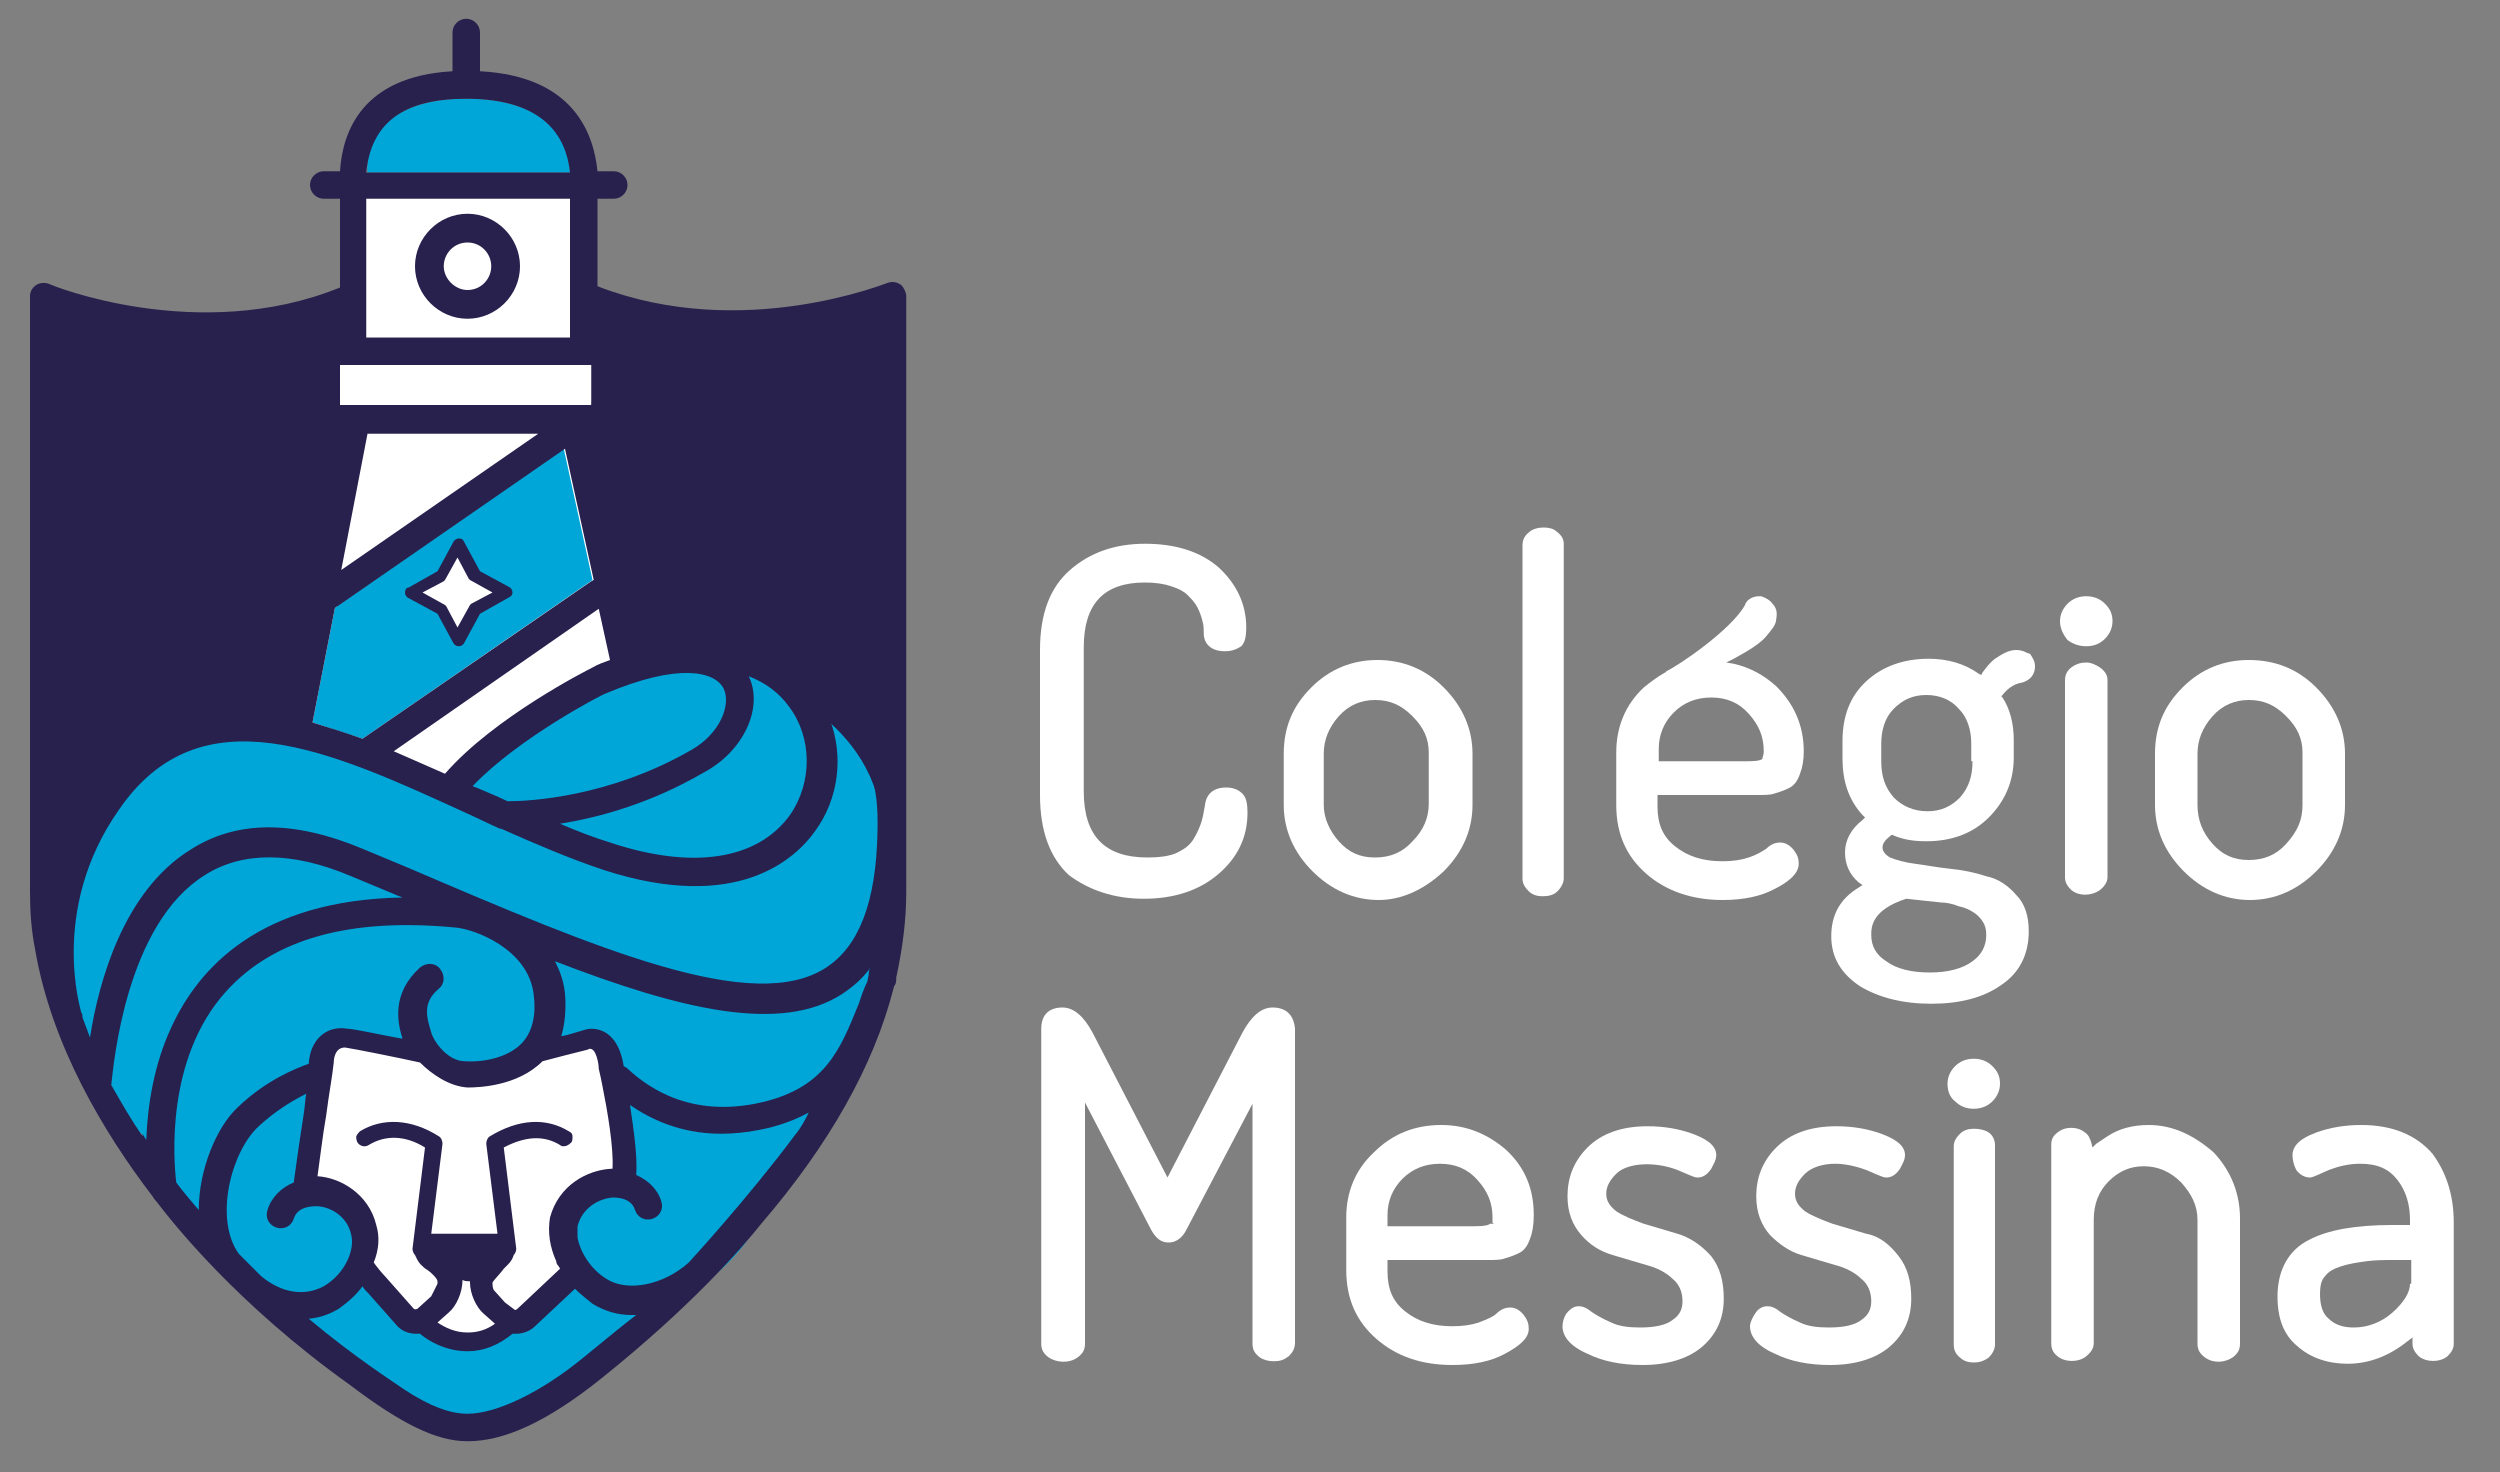
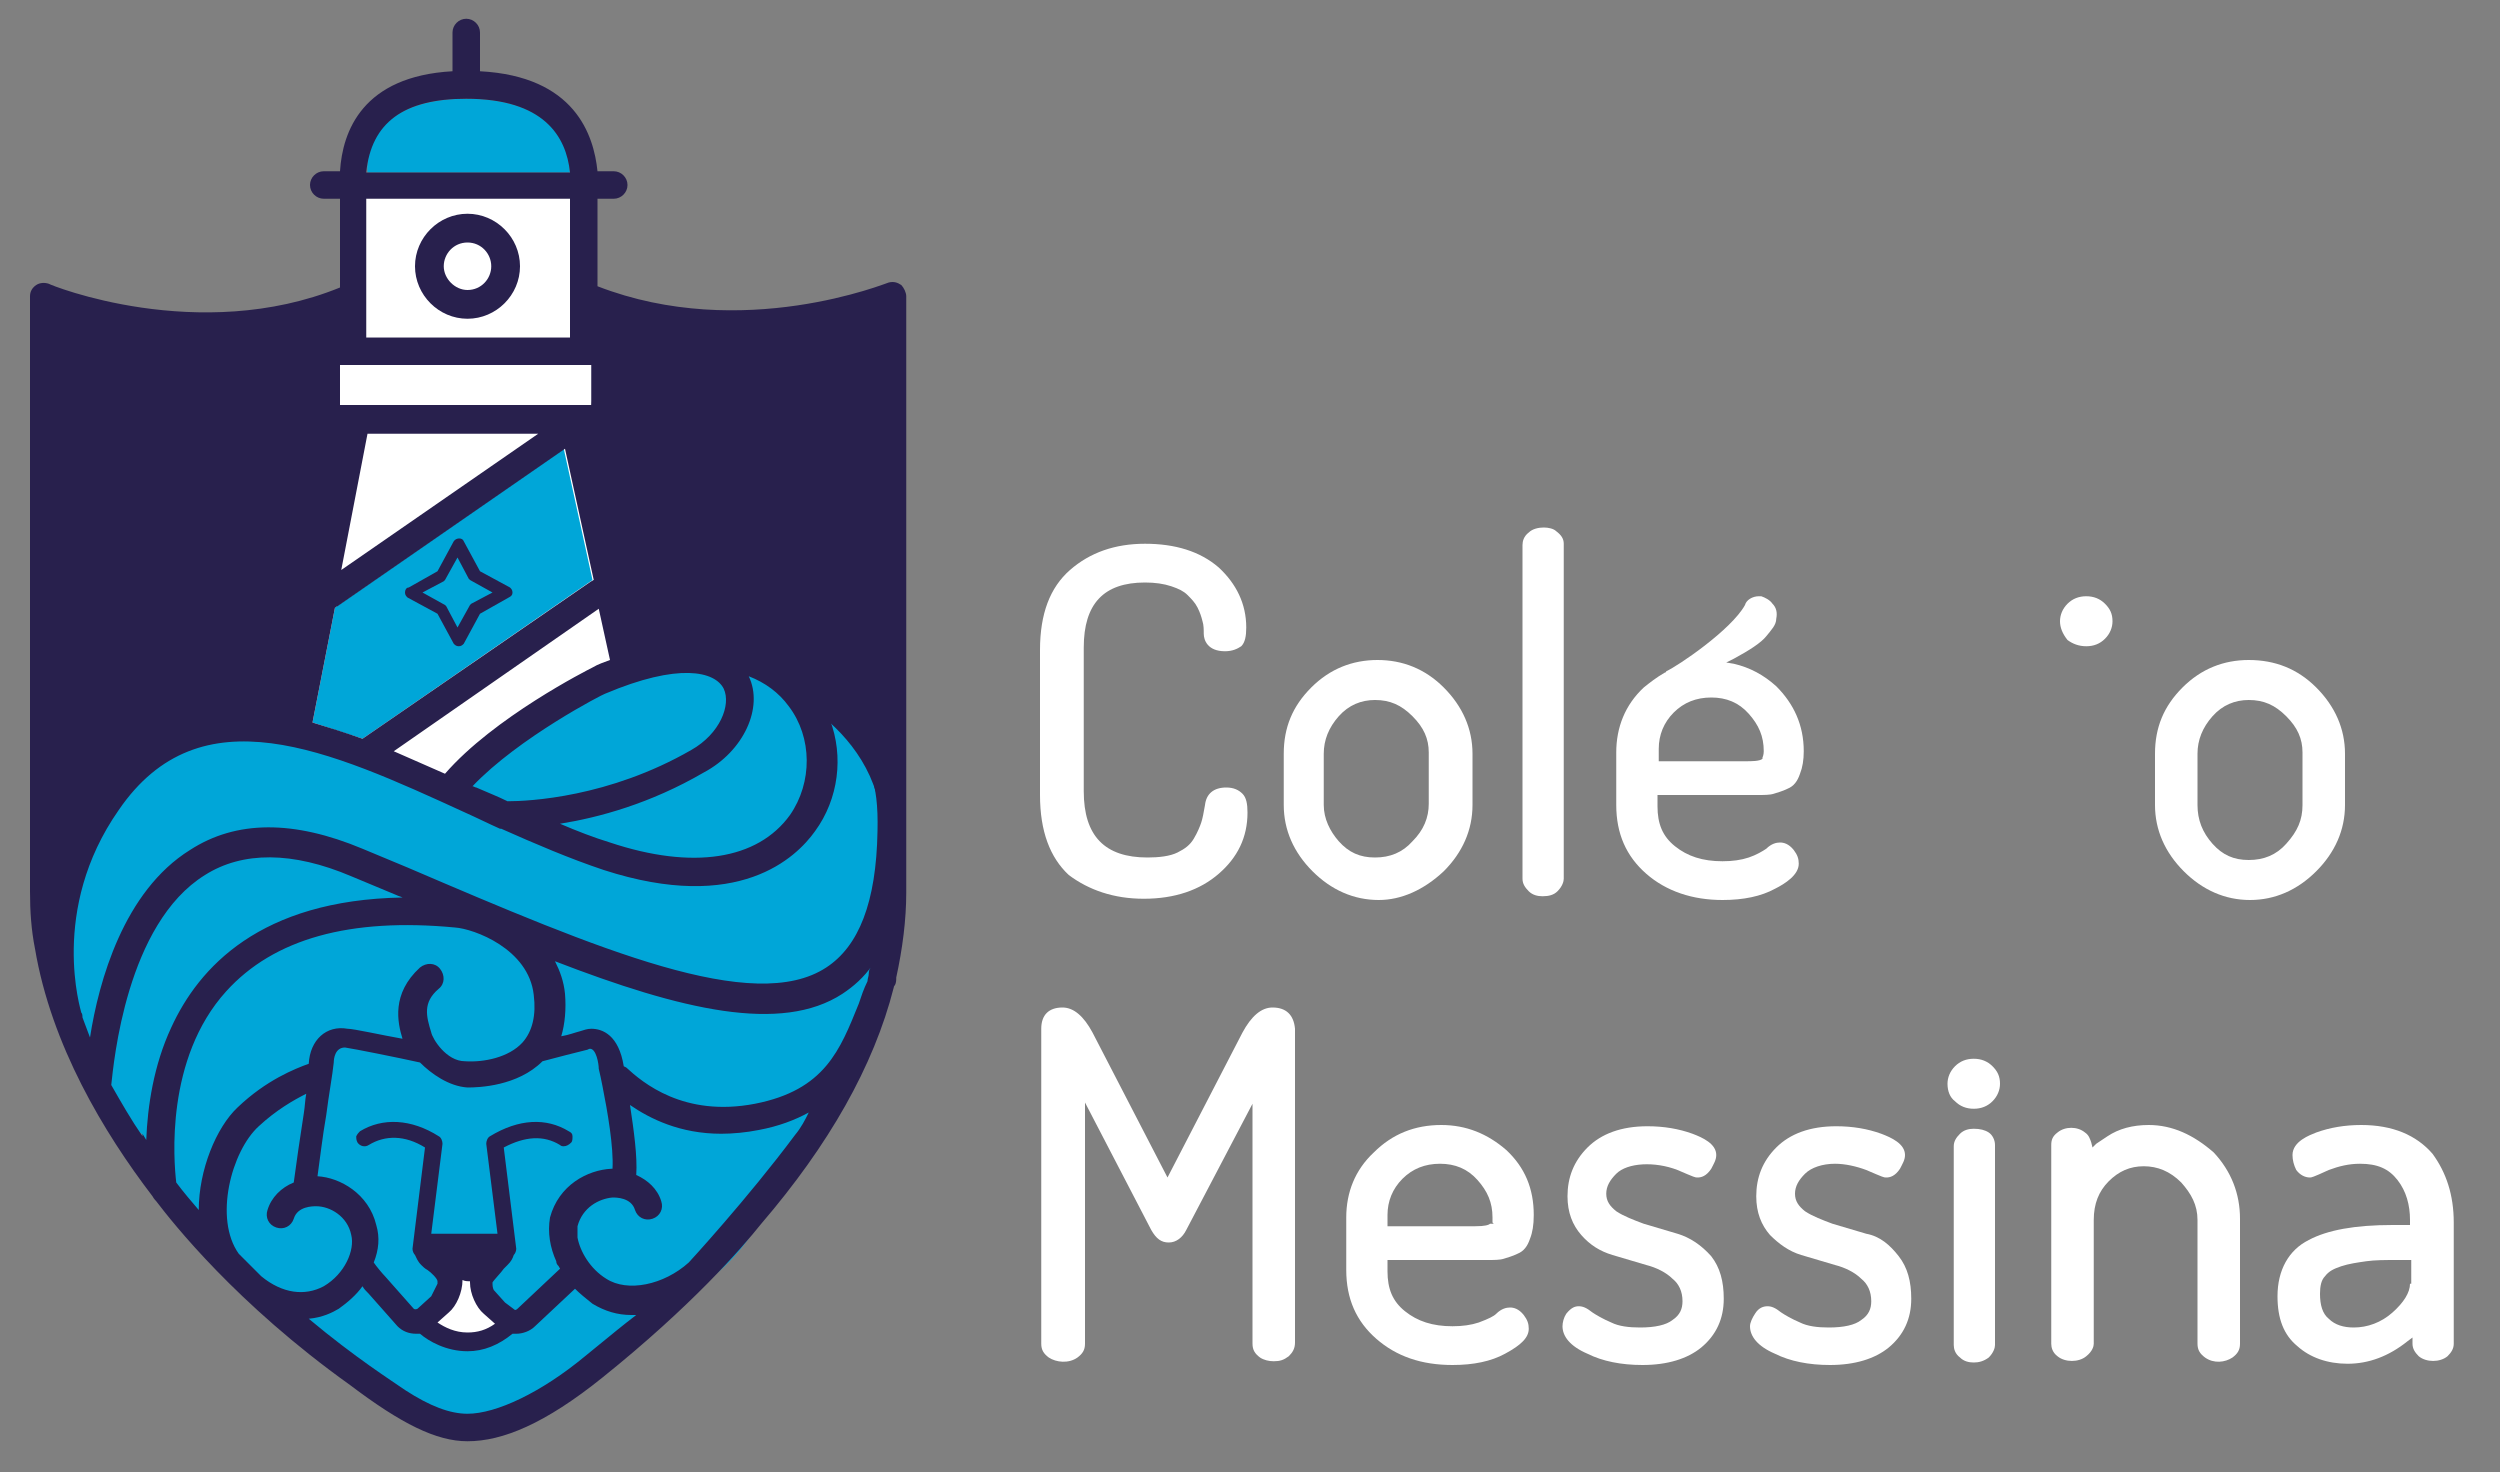
<svg xmlns="http://www.w3.org/2000/svg" version="1.1" id="Layer_1" x="0px" y="0px" viewBox="0 0 200 117.8" style="enable-background:new 0 0 200 117.8;" xml:space="preserve">
  <rect x="0" y="0" width="200" height="117.8" fill="#808080" stroke="none" />
  <style type="text/css">
	.st0{fill:#FFFFFF;}
	.st1{fill:#00A6D8;}
	.st2{fill:#28204D;}
</style>
  <g>
    <g>
      <path class="st0" d="M24.1,59.1l4.8-24.7l-0.5-1.1h-0.9l-1-2.2v-1.9c0,0,0.8-1,0.9-1s0.9,0,0.9,0h0.6l-1.3-13.4h18.7    c0,0,0,11.5,0,12s0.2,1.8,0.2,1.8l1.4,0.5l-0.6,3.3l-1.1,1.4v3.5L50,52.8l-9.4,5.7L36.5,63l-4.9-1.2L24.1,59.1z" />
      <g>
        <path class="st1" d="M71.3,72.4l0.4-5.6l0.7-4.2l-3-2.7l-1.7-2.7L64,55.5l-3.1-1.2l-4.7-1.7l-5.8,1.5c0,0-2.2,0-3,0.4     c-0.7,0.4-3.6,1.8-3.6,1.8l-4.9,2.6l-1.7,3l-1.3,0.7L28,60.2l-4.4-2l-6.8,0.1L10.6,61l-4.7,8.9l-1,1.6c0,0-1.2,4.4,2.5,12.2     c3.6,7.8,4,7.5,4,7.5s-0.8-2,1,1.4c0.6,1.2,1.1,2,1.4,2.6c-1.1-1-2-2-2.8-2.9c2.1,3,2.9,4.2,3.3,3.9c0.6,1.1,0.8,1.5,2,2.6     l0.2,0.4c0,0,7.6,9.6,21.7,15.5c0,0,0.3-0.2,0.7-0.5c0.4,0.2,0.6,0.2,0.6,0.2s5.9-3.8,9.1-6.4c4.9-3.9,8.9-5,11.8-9.7     c0.8-1.3,1.1-1.4,2.1-2.9c-0.3,0.7-0.1,0.4,0.2-0.2c0.5-0.8,1.2-1.8,2.1-3.4c0.4-0.5,1-1.3,1.9-2.8c0,0.1,0,0.1,0,0.1l0.4-0.8     c0.3-0.5,0.6-1.1,0.9-1.7l1.2-2.1l0.2-0.6c0.3-0.6,0.6-1.3,0.9-2c0,0,0.1-0.8,0.3-1.9l1.4-4.5L71.3,72.4z" />
-         <path class="st1" d="M10.9,92.2c-1.1-1.5-2.6-3.6-4.5-6.1C6.3,86.1,7.9,88.8,10.9,92.2z" />
      </g>
      <path class="st0" d="M33.6,105.6c0,0,3.7,3.8,7.4,0l-2.1-2.3l-0.3-1.2l-0.5-0.7l-1.7,0.2l-0.4,0.7l-0.9,1.7l-0.7,0.7l-1,0.8" />
      <g>
        <path class="st1" d="M37.3,7.9c-8.6,0-7.9,5.9-7.9,5.9h16.2C45.5,13.7,45.9,7.9,37.3,7.9z" />
        <polygon class="st1" points="45.1,35.9 26.8,48.6 25,57.8 29,59.1 47.4,46.4    " />
      </g>
-       <path class="st0" d="M34.4,100.4c-0.4-0.4-0.3-0.8,0.3-0.8h4.9c0.6,0,0.7,0.4,0.3,0.8l-0.1,0.1c-0.4,0.4-1.3,1.3-1.3,1.9v0.2    c0,0.6,0.4,1.4,0.8,1.8l1.1,1c0.4,0.4,1.2,0.4,1.6,0l3.5-3.3c0,0,0.5-0.6-0.2-1.3L45.2,99c-0.4-0.4,0.9-2.9,1.3-3.3    c0,0,1.6-0.8,3.4-1.3c0.4-2-0.6-6.5-1-8.9s-1.4-2.5-2.3-2.2c-1.2,0.4-4.7,1.2-4.7,1.2c-1.3,1.1-5.3,1.7-7,0c0,0-6.2-1.2-7.1-1.4    c-1.1-0.2-1.9,0.6-2,2c-0.3,2.2-1.1,7.4-1.4,10c2.1,0.1,3.3,1.1,3.9,1.7c0.8,0.7,1,2.2,1,3.3l0.1,1c-0.4,0.4,0.4,1.3,0.8,1.7    l2.3,2.5c0.4,0.4,1.2,0.4,1.6,0l1.2-1c0.4-0.4,0.8-1.2,0.8-1.8v-0.1C36,101.8,34.8,100.9,34.4,100.4L34.4,100.4z" />
      <g>
        <g>
-           <polygon class="st0" points="35.3,46 36.7,43.5 38.1,46 40.6,47.4 38.1,48.7 36.7,51.2 35.3,48.7 32.9,47.4     " />
-         </g>
+           </g>
        <g>
          <path class="st2" d="M36.7,51.4c-0.1,0-0.1,0-0.1-0.1l-1.3-2.5l-2.5-1.3l-0.1-0.1c0-0.1,0-0.1,0.1-0.1l2.5-1.3l1.3-2.5      c0-0.1,0.2-0.1,0.2,0l1.3,2.5l2.5,1.3l0.1,0.1c0,0.1,0,0.1-0.1,0.1l-2.5,1.3l-1.3,2.5C36.8,51.3,36.8,51.4,36.7,51.4z       M33.1,47.4l2.3,1.2c0,0,0,0,0.1,0.1l1.2,2.3l1.2-2.3c0,0,0,0,0.1-0.1l2.3-1.2L38,46.1c0,0,0,0-0.1-0.1l-1.2-2.3L35.5,46      c0,0,0,0-0.1,0.1L33.1,47.4z" />
          <path class="st2" d="M36.7,51.7c-0.2,0-0.3-0.1-0.4-0.2L35,49.1l-2.4-1.3c-0.1-0.1-0.2-0.2-0.2-0.4s0.1-0.4,0.3-0.4l2.3-1.3      l1.3-2.4c0.2-0.3,0.7-0.3,0.8,0l1.3,2.4l2.4,1.3c0.1,0.1,0.2,0.2,0.2,0.4s-0.1,0.3-0.3,0.4l-2.3,1.3l-1.3,2.4      C37,51.6,36.9,51.7,36.7,51.7z M33.8,47.4l1.8,1l0.1,0.1l0.9,1.7l1-1.8l0.1-0.1l1.7-0.9l-1.8-1l-0.1-0.1l-0.9-1.7l-1,1.8      l-0.1,0.1L33.8,47.4z" />
        </g>
      </g>
      <g>
        <path class="st2" d="M70.6,66.6c-0.2-9.1-10.2-12.4-10.3-12.4l0.4-1.4c0.1,0,11,3.6,11.2,13.8H70.6z" />
      </g>
      <g>
        <path class="st2" d="M37.4,25.5c-2.3,0-4.2-1.9-4.2-4.2s1.9-4.2,4.2-4.2s4.2,1.9,4.2,4.2C41.6,23.6,39.7,25.5,37.4,25.5z      M37.4,19.4c-1.1,0-1.9,0.9-1.9,1.9s0.9,1.9,1.9,1.9c1.1,0,1.9-0.9,1.9-1.9C39.3,20.3,38.5,19.4,37.4,19.4z" />
      </g>
      <path class="st2" d="M72.5,23.7c0-0.3-0.2-0.7-0.4-0.9c-0.3-0.2-0.6-0.3-1-0.2c-0.1,0-11.7,4.8-23.3,0.3v-6.8c0-0.1,0-0.2,0-0.2    h1.3c0.6,0,1.1-0.5,1.1-1.1s-0.5-1.1-1.1-1.1h-1.3c-0.3-2.9-1.8-7.6-9.4-8V2.6c0-0.6-0.5-1.1-1.1-1.1S36.2,2,36.2,2.6v3.1    c-7.2,0.4-8.8,4.8-9,8h-1.3c-0.6,0-1.1,0.5-1.1,1.1s0.5,1.1,1.1,1.1h1.3c0,0.1,0,0.1,0,0.2V23C15.9,27.6,4,22.8,3.9,22.7    c-0.3-0.1-0.7-0.1-1,0.1s-0.5,0.5-0.5,0.9v47.6c0,1.6,0.1,3.1,0.4,4.6l0,0l0,0c1.3,7.7,5.5,14.7,9.4,19.8c0.1,0.2,0.3,0.4,0.3,0.4    c1.3,1.7,6.4,8.2,15.5,14.7c4.1,3.1,6.9,4.5,9.4,4.5c2.8,0,6.2-1.4,10.8-5.1c7.1-5.7,11.1-10.3,12.7-12.3    c5.4-6.3,9-12.6,10.6-18.9c0-0.1,0.1-0.2,0.1-0.2c0.1-0.2,0.1-0.4,0.1-0.6c0.5-2.3,0.8-4.6,0.8-6.8V23.7z M59.9,54.1    c1.3,0.5,2.4,1.3,3.2,2.4c1.9,2.5,1.9,6.1,0.1,8.7c-2.6,3.6-7.8,4.4-14.4,2.2c-1.3-0.4-2.6-0.9-4-1.5c3.1-0.5,7.2-1.6,11.5-4.1    C59.5,60.1,61.1,56.6,59.9,54.1z M57.9,55.1c0.6,1.3-0.3,3.6-2.6,4.9c-6.6,3.8-13,4.1-14.7,4.1c-0.8-0.4-1.6-0.7-2.5-1.1    c-0.1,0-0.2-0.1-0.3-0.1c3.7-3.9,10.5-7.4,10.6-7.4C54.3,53,57.2,53.7,57.9,55.1z M47.9,48.7l0.9,4.1c-0.5,0.2-0.9,0.3-1.4,0.6    c-0.4,0.2-7.9,4-11.8,8.5c-1.4-0.6-2.7-1.2-4.1-1.8L47.9,48.7z M37.3,7.9c6.2,0,8,3,8.3,5.9H29.3C29.7,9.8,32.3,7.9,37.3,7.9z     M45.6,15.9V18l0,0v9H29.3v-3.3l0,0v-7.6c0-0.1,0-0.2,0-0.2S45.6,15.9,45.6,15.9z M27.2,29.2h1h18.5h0.6v3.2h-1.6H28.5h-1.3V29.2z     M43.2,34.6l-15.9,11l2.1-10.9h13.8V34.6z M26.5,25.5L26.5,25.5L26.5,25.5C26.5,25.6,26.5,25.5,26.5,25.5z M26.8,48.6    c0.1,0,0.1-0.1,0.2-0.1l18.2-12.6l2.3,10.5c-0.1,0-0.1,0.1-0.2,0.1L29,59.1c-1.4-0.5-2.7-0.9-4-1.3L26.8,48.6z M11.7,91.2    l-0.3-0.5v0.2c-0.9-1.3-1.7-2.7-2.5-4.1C9.1,85,10.1,73.9,16.4,70c3-1.9,7-1.9,11.7,0.1l3.6,1.5c0.2,0.1,0.3,0.1,0.5,0.2    C20.8,72,15.9,77.4,13.7,82.2C12.3,85.2,11.8,88.5,11.7,91.2z M15.9,96.8c-0.6-0.7-1.2-1.4-1.8-2.2c-0.2-1.7-0.9-9.9,4-15.3    c3.8-4.2,9.9-5.9,18.3-5.1c1.5,0.1,5.9,1.7,6.3,5.4c0.2,1.6-0.1,2.9-0.9,3.8c-1.1,1.2-3.1,1.6-4.6,1.5c-1.5,0-2.6-1.8-2.7-2.3    c-0.4-1.3-0.7-2.4,0.6-3.5c0.5-0.4,0.5-1.1,0.1-1.6s-1.1-0.5-1.6-0.1c-2.3,2.1-1.8,4.4-1.4,5.7c-1.7-0.3-3.9-0.8-4.4-0.8    c-1.7-0.3-3,0.9-3.1,2.8l0,0c-1.1,0.4-3.4,1.3-5.7,3.5C17.3,90.2,15.9,93.6,15.9,96.8z M44.5,100.9c0,0.2,0.1,0.3,0.2,0.4l0,0    c0,0.1,0.1,0.1,0.1,0.2l-3.4,3.2c0,0-0.1,0.1-0.2,0.1l-0.8-0.6l-0.9-1c-0.1-0.2-0.1-0.4-0.1-0.6c0.1-0.2,0.7-0.8,0.9-1.1l0.3-0.3    c0.3-0.3,0.4-0.5,0.5-0.8c0.1-0.1,0.2-0.3,0.2-0.5l-1-8.1c1.7-0.9,3.2-1,4.5-0.2c0.1,0.1,0.2,0.1,0.3,0.1c0.2,0,0.4-0.1,0.6-0.3    c0.1-0.1,0.1-0.3,0.1-0.5s-0.1-0.3-0.3-0.4c-1.8-1.1-4-1-6.3,0.4c-0.2,0.1-0.3,0.4-0.3,0.6l0.9,7.2c-0.1,0-0.1,0-0.2,0h-4.9    c-0.1,0-0.1,0-0.2,0l0.9-7.2c0-0.2-0.1-0.5-0.3-0.6c-2.2-1.4-4.5-1.5-6.3-0.4c-0.1,0.1-0.2,0.2-0.3,0.4c0,0.2,0,0.3,0.1,0.5    c0.2,0.3,0.6,0.4,0.9,0.2c1.3-0.8,2.9-0.8,4.5,0.2l-1,8.1c0,0.2,0.1,0.4,0.2,0.5c0.1,0.2,0.2,0.5,0.5,0.8c0.1,0.1,0.3,0.3,0.5,0.4    c0.3,0.2,0.8,0.7,0.8,0.9c0,0,0,0.1,0,0.2l-0.5,1l-1.1,1c-0.2,0.1-0.3,0-0.3,0l-2.3-2.6c-0.2-0.2-0.7-0.8-0.9-1.1    c0.4-1,0.5-2,0.2-3c-0.6-2.5-2.9-3.8-4.7-3.9c0.2-1.4,0.4-3.2,0.7-4.9c0.2-1.6,0.5-3.2,0.6-4.2c0-0.3,0.1-1.2,0.9-1.2l0,0    c0.7,0.1,4.2,0.8,6,1.2c0.9,0.9,2.3,1.9,3.8,2c0.9,0,4-0.1,6-2.1c1.1-0.3,2.7-0.7,3.5-0.9c0.1,0,0.2-0.1,0.3-0.1    c0.5,0,0.7,1.2,0.7,1.6c0.1,0.4,0.2,0.9,0.3,1.4c0.4,2,0.9,4.9,0.8,6.6l0,0c0,0,0,0-0.1,0c-1.9,0.1-4.2,1.3-4.9,3.9    C43.8,98.6,44,99.8,44.5,100.9z M37,102.4c0.2,0.1,0.4,0.1,0.6,0.1v0.1c0,0.9,0.5,2,1.1,2.5l0.9,0.8c-0.7,0.5-1.4,0.7-2.2,0.7l0,0    c-1,0-1.8-0.4-2.4-0.8l0.9-0.8C36.5,104.5,37,103.4,37,102.4L37,102.4z M20.9,102.1c-0.6-0.6-1.2-1.2-1.8-1.8    c-2-2.8-0.6-8.2,1.6-10.2c1.4-1.3,2.8-2.1,3.8-2.6c-0.1,0.5-0.1,1-0.2,1.6c-0.3,1.9-0.6,4-0.8,5.5c-1,0.4-1.8,1.2-2.1,2.2    c-0.2,0.6,0.1,1.2,0.7,1.4c0.6,0.2,1.2-0.1,1.4-0.7c0.3-1,1.5-1,1.8-1c1.1,0,2.5,0.8,2.8,2.3c0.3,1.2-0.5,3.1-2.2,4.1    C24.4,103.7,22.6,103.5,20.9,102.1z M46.8,108.5c-3.5,2.9-7.1,4.6-9.4,4.6c-1.4,0-3-0.6-5-1.9c-1-0.7-4-2.6-7.7-5.7    c1.1-0.1,1.9-0.5,2.4-0.8c0.7-0.5,1.4-1.1,1.9-1.8c0.1,0.2,0.3,0.4,0.5,0.6l2.3,2.6c0.4,0.4,0.9,0.6,1.5,0.6c0.1,0,0.2,0,0.3,0    c0.7,0.6,2.1,1.4,3.8,1.4l0,0c1.3,0,2.5-0.5,3.6-1.4c0.1,0,0.2,0,0.3,0c0.5,0,1.1-0.2,1.5-0.6l3.2-3c0.4,0.4,0.9,0.8,1.4,1.2    c1,0.6,2,0.9,3.1,0.9c0.1,0,0.3,0,0.4,0C49.6,106.2,49.5,106.3,46.8,108.5z M63.6,90.8c-3.8,5.1-8.5,10.2-8.5,10.2    c-2,1.8-4.9,2.4-6.6,1.3c-1.3-0.8-2.1-2.2-2.3-3.3v-0.1l0,0c0-0.3,0-0.6,0-0.8c0.4-1.5,1.7-2.2,2.8-2.3c0.3,0,1.5,0,1.8,1    c0.2,0.6,0.8,0.9,1.4,0.7c0.6-0.2,0.9-0.8,0.7-1.4c-0.3-1-1.1-1.7-2-2.1c0.1-1.5-0.2-3.6-0.5-5.6c1.6,1.1,4,2.3,7.3,2.3    c0.9,0,2-0.1,3-0.3c1.6-0.3,2.9-0.8,4-1.4C64.4,89.6,64.1,90.2,63.6,90.8z M69.6,77.5L69.6,77.5c0,0-0.1,0.1-0.1,0.4    c0,0.2-0.1,0.4-0.1,0.6c-0.3,0.6-0.5,1.2-0.7,1.8c-1.5,3.7-2.7,6.9-8.3,8c-5.7,1.1-9-1.7-10.3-2.9l-0.2-0.1c-0.4-2.5-1.7-3-2.6-3    c-0.3,0-0.6,0.1-0.9,0.2c-0.4,0.1-0.9,0.3-1.5,0.4c0.3-1,0.4-2.2,0.3-3.4c-0.1-1-0.4-1.8-0.8-2.6c10.1,3.9,18.1,5.8,23,2.6    c0.9-0.6,1.7-1.3,2.4-2.3C69.7,77.2,69.7,77.3,69.6,77.5z M70.2,66.5c-0.1,5.7-1.5,9.2-4.1,10.9c-5.8,3.8-18.1-1.4-33.5-8L29,67.9    c-5.5-2.3-10.1-2.3-13.8,0.1c-5.3,3.3-7.3,10.5-8,15c-0.2-0.5-0.4-1.1-0.6-1.6c0-0.1,0-0.3-0.1-0.4c0-0.1-2.6-8.2,3-16.2    C16,55.3,26.3,60,37.2,65c0.9,0.4,1.9,0.9,2.8,1.3l0,0h0.1c2.7,1.2,5.5,2.4,8.2,3.3c10.8,3.5,15.4-1,16.9-3.1    c1.9-2.6,2.3-6,1.2-8.9l1.2,1C69.5,60.9,70.3,62.4,70.2,66.5z" />
    </g>
    <g>
      <path class="st0" d="M91.5,71.9c2.5,0,4.5-0.7,6-2s2.3-2.9,2.3-4.9c0-0.7-0.1-1.2-0.4-1.5S98.7,63,98.1,63c-1,0-1.6,0.5-1.7,1.4    c-0.1,0.6-0.2,1.1-0.3,1.4c-0.1,0.3-0.3,0.8-0.6,1.3c-0.3,0.5-0.7,0.8-1.3,1.1c-0.6,0.3-1.5,0.4-2.4,0.4c-3.4,0-5.1-1.7-5.1-5.3    V51.8c0-3.5,1.6-5.2,4.9-5.2c0.8,0,1.5,0.1,2.1,0.3s1,0.4,1.3,0.7s0.6,0.6,0.8,1c0.2,0.4,0.3,0.7,0.4,1.1c0.1,0.3,0.1,0.7,0.1,1    c0,0.5,0.3,1.4,1.7,1.4c0.6,0,1-0.2,1.3-0.4c0.3-0.3,0.4-0.8,0.4-1.5c0-1.9-0.8-3.5-2.2-4.8c-1.5-1.3-3.5-1.9-5.9-1.9    s-4.4,0.7-6,2.1C84,47,83.2,49.1,83.2,52v11.6c0,2.9,0.8,5,2.3,6.4C87.1,71.2,89.1,71.9,91.5,71.9z" />
      <path class="st0" d="M115.5,69.7c1.5-1.5,2.3-3.3,2.3-5.3v-4.1c0-2-0.8-3.8-2.3-5.3s-3.3-2.2-5.3-2.2s-3.8,0.7-5.3,2.2    s-2.2,3.2-2.2,5.3v4.1c0,2,0.8,3.8,2.3,5.3s3.3,2.3,5.3,2.3C112.1,72,113.9,71.2,115.5,69.7z M105.9,64.4v-4.1    c0-1.1,0.4-2.1,1.2-3c0.8-0.9,1.8-1.3,2.9-1.3c1.2,0,2.1,0.4,3,1.3c0.9,0.9,1.3,1.8,1.3,2.9v4.1c0,1.1-0.4,2.1-1.3,3    c-0.8,0.9-1.8,1.3-3,1.3s-2.1-0.4-2.9-1.3C106.4,66.5,105.9,65.5,105.9,64.4z" />
      <path class="st0" d="M123.5,42.2c-0.4,0-0.9,0.1-1.2,0.4c-0.4,0.3-0.5,0.7-0.5,1v26.7c0,0.4,0.2,0.7,0.5,1s0.7,0.4,1.1,0.4    c0.5,0,0.9-0.1,1.2-0.4c0.4-0.4,0.5-0.8,0.5-1V43.5c0-0.4-0.2-0.7-0.6-1C124.3,42.3,123.9,42.2,123.5,42.2z" />
      <path class="st0" d="M137.8,72c1.7,0,3.1-0.3,4.2-0.9c0.8-0.4,1.9-1.1,1.9-2c0-0.4-0.1-0.7-0.4-1.1c-0.4-0.5-0.8-0.6-1.1-0.6    s-0.7,0.1-1.1,0.5c-0.3,0.2-0.8,0.5-1.4,0.7c-0.6,0.2-1.3,0.3-2.1,0.3c-1.6,0-2.8-0.4-3.8-1.2c-1-0.8-1.4-1.8-1.4-3.2v-0.9h8    c0.5,0,1,0,1.3-0.1s0.7-0.2,1.1-0.4c0.5-0.2,0.8-0.6,1-1.2c0.2-0.5,0.3-1.1,0.3-1.8c0-2.1-0.8-3.8-2.2-5.2c-1-0.9-2.1-1.5-3.4-1.8    l-0.6-0.1l0.6-0.3c1.3-0.7,2.2-1.3,2.6-1.8c0.4-0.5,0.8-0.9,0.8-1.4c0.1-0.5,0-0.9-0.3-1.2c-0.2-0.3-0.6-0.5-0.9-0.6h-0.2    c-0.5,0-1,0.3-1.1,0.7c-1.1,2-5.4,4.9-6.3,5.3c0,0,0,0.1-0.1,0.1c-0.7,0.4-1.2,0.8-1.7,1.2c-1.5,1.4-2.2,3.2-2.2,5.2v4.2    c0,2.3,0.8,4.1,2.4,5.5C133.3,71.3,135.4,72,137.8,72z M132.7,59.9c0-1.1,0.4-2.1,1.2-2.9c0.8-0.8,1.8-1.2,3-1.2s2.2,0.4,3,1.3    c0.8,0.9,1.2,1.8,1.2,3c0,0.3-0.1,0.5-0.1,0.5v0.1c-0.2,0.2-0.9,0.2-1.3,0.2h-7L132.7,59.9L132.7,59.9z" />
-       <path class="st0" d="M161.3,52c-0.6,0-1.1,0.3-1.7,0.7c-0.4,0.3-0.7,0.7-1,1.1l-0.1,0.2l-0.2-0.1c-1.1-0.8-2.5-1.2-4-1.2    c-2,0-3.7,0.6-5,1.8s-1.9,2.8-1.9,4.8v1.4c0,1.8,0.5,3.3,1.6,4.5l0.2,0.2l-0.2,0.2c-0.9,0.7-1.4,1.6-1.4,2.6s0.4,1.8,1.1,2.4    l0.3,0.2l-0.3,0.2c-1.5,0.9-2.2,2.2-2.2,3.9c0,1.7,0.8,3,2.3,4c1.5,0.9,3.4,1.4,5.7,1.4s4.2-0.5,5.6-1.5c1.5-1,2.2-2.5,2.2-4.3    c0-1.2-0.3-2.2-1-2.9c-0.6-0.7-1.4-1.3-2.4-1.5c-0.9-0.3-1.9-0.5-2.9-0.6s-2-0.3-2.8-0.4s-1.5-0.3-2-0.5c-0.5-0.3-0.6-0.6-0.6-0.8    c0-0.3,0.2-0.6,0.6-0.9l0.1-0.1h0.1c0.9,0.4,1.8,0.5,2.7,0.5c2,0,3.7-0.6,5-1.9s2-2.9,2-4.8v-1.4c0-1.3-0.3-2.5-0.9-3.4l-0.1-0.1    l0.1-0.1c0.4-0.5,0.9-0.9,1.6-1c0.6-0.2,1-0.6,1-1.3c0-0.4-0.2-0.7-0.4-1C162.2,52.3,161.9,52,161.3,52z M152.5,71.9L152.5,71.9    l2.8,0.3c0.4,0,0.9,0.1,1.4,0.3c0.5,0.1,0.9,0.3,1.2,0.5s0.5,0.4,0.7,0.7c0.2,0.3,0.3,0.6,0.3,1.1c0,0.9-0.4,1.6-1.1,2.1    c-0.8,0.6-2,0.9-3.4,0.9c-1.5,0-2.7-0.3-3.5-0.9c-0.8-0.5-1.2-1.2-1.2-2.1C149.7,74.2,149.7,72.8,152.5,71.9z M157.8,60.9    c0,1.2-0.3,2.1-1,2.9c-0.7,0.7-1.5,1.1-2.6,1.1s-2-0.4-2.7-1.1c-0.7-0.8-1-1.7-1-2.9v-1.4c0-1.1,0.3-2.1,1-2.8s1.5-1.1,2.6-1.1    s2,0.4,2.6,1.1c0.7,0.7,1,1.7,1,2.8v1.4H157.8z" />
      <path class="st0" d="M166.9,51.7c0.6,0,1.1-0.2,1.5-0.6c0.4-0.4,0.6-0.9,0.6-1.4c0-0.6-0.2-1-0.6-1.4c-0.4-0.4-0.9-0.6-1.5-0.6    s-1.1,0.2-1.5,0.6c-0.4,0.4-0.6,0.9-0.6,1.4s0.2,1,0.6,1.5C165.8,51.5,166.3,51.7,166.9,51.7z" />
-       <path class="st0" d="M166.9,53c-0.4,0-0.8,0.1-1.2,0.4c-0.4,0.3-0.5,0.7-0.5,1v15.8c0,0.4,0.2,0.7,0.5,1c0.6,0.5,1.6,0.5,2.3,0    c0.5-0.4,0.6-0.8,0.6-1V54.4c0-0.4-0.2-0.7-0.6-1C167.7,53.2,167.3,53,166.9,53z" />
      <path class="st0" d="M179.9,52.8c-2,0-3.8,0.7-5.3,2.2s-2.2,3.2-2.2,5.3v4.1c0,2,0.8,3.8,2.3,5.3S178,72,180,72s3.8-0.8,5.3-2.3    s2.3-3.3,2.3-5.3v-4.1c0-2-0.8-3.8-2.3-5.3C183.8,53.5,182,52.8,179.9,52.8z M184.2,64.4c0,1.2-0.4,2.1-1.3,3.1    c-0.8,0.9-1.8,1.3-3,1.3s-2.1-0.4-2.9-1.3c-0.8-0.9-1.2-1.9-1.2-3.1v-4.1c0-1.1,0.4-2.1,1.2-3s1.8-1.3,2.9-1.3    c1.2,0,2.1,0.4,3,1.3c0.9,0.9,1.3,1.8,1.3,2.9V64.4z" />
      <path class="st0" d="M101.8,80.6c-0.9,0-1.7,0.7-2.4,2l-6,11.6l-6-11.6c-0.7-1.3-1.5-2-2.4-2c-1.1,0-1.7,0.6-1.7,1.7v25.2    c0,0.5,0.2,0.8,0.6,1.1c0.6,0.4,1.6,0.5,2.3,0c0.4-0.3,0.6-0.6,0.6-1.1V88.2l5.3,10.2c0.4,0.7,0.8,1,1.4,1s1.1-0.4,1.4-1l5.3-10.1    v19.2c0,0.5,0.2,0.8,0.6,1.1c0.3,0.2,0.7,0.3,1.1,0.3c0.5,0,0.8-0.1,1.2-0.4c0.3-0.3,0.5-0.6,0.5-1.1V82.3    C103.5,81.2,102.9,80.6,101.8,80.6z" />
      <path class="st0" d="M115.3,90c-2.1,0-3.9,0.7-5.4,2.2c-1.5,1.4-2.2,3.2-2.2,5.2v4.2c0,2.3,0.8,4.1,2.4,5.5s3.6,2.1,6.1,2.1    c1.7,0,3.1-0.3,4.2-0.9c1.3-0.7,1.9-1.3,1.9-2c0-0.4-0.1-0.7-0.4-1.1c-0.4-0.5-0.8-0.6-1.1-0.6c-0.3,0-0.7,0.1-1.1,0.5    c-0.2,0.2-0.6,0.4-1.4,0.7c-0.6,0.2-1.3,0.3-2.1,0.3c-1.6,0-2.8-0.4-3.8-1.2c-1-0.8-1.4-1.8-1.4-3.2v-0.9h8c0.5,0,1,0,1.3-0.1    s0.7-0.2,1.1-0.4c0.5-0.2,0.8-0.6,1-1.2c0.2-0.5,0.3-1.1,0.3-1.9c0-2.1-0.7-3.8-2.2-5.2C119,90.7,117.3,90,115.3,90z M119.2,97.9    c-0.1,0.1-0.4,0.2-1.2,0.2h-7v-0.9c0-1.1,0.4-2.1,1.2-2.9c0.8-0.8,1.8-1.2,3-1.2s2.2,0.4,3,1.3s1.2,1.8,1.2,3c0,0.2,0,0.3,0,0.4    l0.1,0.1H119.2z" />
      <path class="st0" d="M134.2,98.7l-2.7-0.8c-0.8-0.3-1.6-0.6-2.2-1c-0.5-0.4-0.8-0.8-0.8-1.4s0.3-1.1,0.8-1.6    c0.9-0.9,3.1-1,4.9-0.3c1.4,0.6,1.4,0.6,1.6,0.6c0.3,0,0.7-0.1,1.1-0.7c0.2-0.4,0.4-0.7,0.4-1.1c0-0.9-1.1-1.4-1.9-1.7    c-1.1-0.4-2.3-0.6-3.6-0.6c-2.1,0-3.7,0.6-4.8,1.7c-1.1,1.1-1.6,2.4-1.6,3.9c0,1.3,0.4,2.3,1.1,3.1c0.7,0.8,1.5,1.3,2.5,1.6    l2.7,0.8c0.8,0.2,1.6,0.6,2.1,1.1c0.5,0.4,0.8,1,0.8,1.8c0,0.6-0.2,1.1-0.8,1.5c-0.5,0.4-1.4,0.6-2.6,0.6c-0.9,0-1.7-0.1-2.3-0.4    c-0.7-0.3-1.2-0.6-1.5-0.8c-0.5-0.4-0.8-0.5-1.1-0.5c-0.3,0-0.6,0.1-1,0.6c-0.2,0.3-0.3,0.7-0.3,1c0,0.8,0.6,1.6,2,2.2    c1.2,0.6,2.7,0.9,4.4,0.9c2,0,3.6-0.5,4.7-1.4c1.2-1,1.8-2.3,1.8-3.9c0-1.4-0.3-2.5-1-3.4C136.1,99.6,135.2,99,134.2,98.7z" />
      <path class="st0" d="M149.3,98.7l-2.7-0.8c-0.8-0.3-1.6-0.6-2.2-1c-0.5-0.4-0.8-0.8-0.8-1.4s0.3-1.1,0.8-1.6s1.4-0.8,2.4-0.8    c0.8,0,1.7,0.2,2.5,0.5c1.4,0.6,1.4,0.6,1.6,0.6c0.3,0,0.7-0.1,1.1-0.7c0.2-0.4,0.4-0.7,0.4-1.1c0-0.9-1.1-1.4-1.9-1.7    c-1.1-0.4-2.3-0.6-3.6-0.6c-2.1,0-3.7,0.6-4.8,1.7s-1.6,2.4-1.6,3.9c0,1.3,0.4,2.3,1.1,3.1c0.7,0.7,1.5,1.3,2.5,1.6l2.7,0.8    c0.8,0.2,1.6,0.6,2.1,1.1c0.5,0.4,0.8,1,0.8,1.8c0,0.6-0.2,1.1-0.8,1.5c-0.5,0.4-1.4,0.6-2.6,0.6c-0.9,0-1.7-0.1-2.3-0.4    c-0.7-0.3-1.2-0.6-1.5-0.8c-0.5-0.4-0.8-0.5-1.1-0.5s-0.7,0.1-1,0.6c-0.2,0.3-0.4,0.7-0.4,1c0,0.8,0.6,1.6,2,2.2    c1.2,0.6,2.7,0.9,4.4,0.9c2,0,3.6-0.5,4.7-1.4c1.2-1,1.8-2.3,1.8-3.9c0-1.4-0.3-2.5-1-3.4C151.2,99.6,150.4,98.9,149.3,98.7z" />
      <path class="st0" d="M157.9,84.7c-0.6,0-1.1,0.2-1.5,0.6s-0.6,0.9-0.6,1.4c0,0.6,0.2,1.1,0.6,1.4c0.4,0.4,0.9,0.6,1.5,0.6    s1.1-0.2,1.5-0.6s0.6-0.9,0.6-1.4c0-0.6-0.2-1-0.6-1.4C159,84.9,158.5,84.7,157.9,84.7z" />
      <path class="st0" d="M157.9,90.3c-0.4,0-0.8,0.1-1.1,0.4s-0.5,0.6-0.5,1v15.9c0,0.3,0.1,0.7,0.5,1c0.3,0.3,0.7,0.4,1.1,0.4    c0.4,0,0.8-0.1,1.2-0.4c0.4-0.4,0.5-0.8,0.5-1v-16c0-0.4-0.2-0.8-0.5-1C158.8,90.4,158.4,90.3,157.9,90.3z" />
      <path class="st0" d="M171.9,90c-1.3,0-2.4,0.3-3.3,0.9c-0.3,0.2-0.6,0.4-0.9,0.6l-0.3,0.3l-0.1-0.4c-0.1-0.3-0.2-0.6-0.5-0.8    c-0.6-0.5-1.6-0.5-2.2,0c-0.4,0.3-0.5,0.6-0.5,1v15.9c0,0.3,0.1,0.7,0.5,1c0.6,0.5,1.7,0.5,2.3,0c0.5-0.4,0.6-0.8,0.6-1v-9.9    c0-1.3,0.4-2.3,1.2-3.1c0.8-0.8,1.7-1.2,2.8-1.2s2.1,0.4,3,1.3c0.8,0.9,1.3,1.8,1.3,3v9.9c0,0.5,0.2,0.8,0.6,1.1    c0.7,0.5,1.6,0.4,2.2,0c0.4-0.3,0.6-0.6,0.6-1.1v-10c0-2-0.7-3.8-2.1-5.3C175.5,90.8,173.8,90,171.9,90z" />
      <path class="st0" d="M188.9,90c-1.3,0-2.5,0.2-3.6,0.6c-0.5,0.2-1.9,0.7-1.9,1.8c0,0.4,0.1,0.8,0.3,1.2c0.3,0.4,0.7,0.6,1.1,0.6    c0.1,0,0.2,0,1.5-0.6c0.8-0.3,1.6-0.5,2.5-0.5c1.4,0,2.3,0.4,3,1.3s1,2,1,3.2V98h-1.4c-3,0-5.2,0.4-6.7,1.2    c-1.6,0.8-2.5,2.4-2.5,4.5c0,1.8,0.5,3.1,1.6,4c1,0.9,2.4,1.4,4,1.4c1.7,0,3.3-0.6,4.8-1.8l0.4-0.3v0.5c0,0.4,0.2,0.7,0.5,1    c0.6,0.5,1.7,0.5,2.3,0c0.3-0.3,0.5-0.6,0.5-1v-9.7c0-2.2-0.6-4-1.7-5.5C193.3,90.8,191.4,90,188.9,90z M192.8,102.7    c0,0.7-0.5,1.5-1.4,2.3s-2,1.2-3.1,1.2c-0.8,0-1.5-0.2-2-0.7c-0.5-0.4-0.7-1.1-0.7-2c0-0.6,0.1-1.1,0.4-1.4    c0.3-0.4,0.7-0.6,1.3-0.8c0.6-0.2,1.3-0.3,2-0.4s1.5-0.1,2.5-0.1h1.1v1.9H192.8z" />
    </g>
  </g>
</svg>